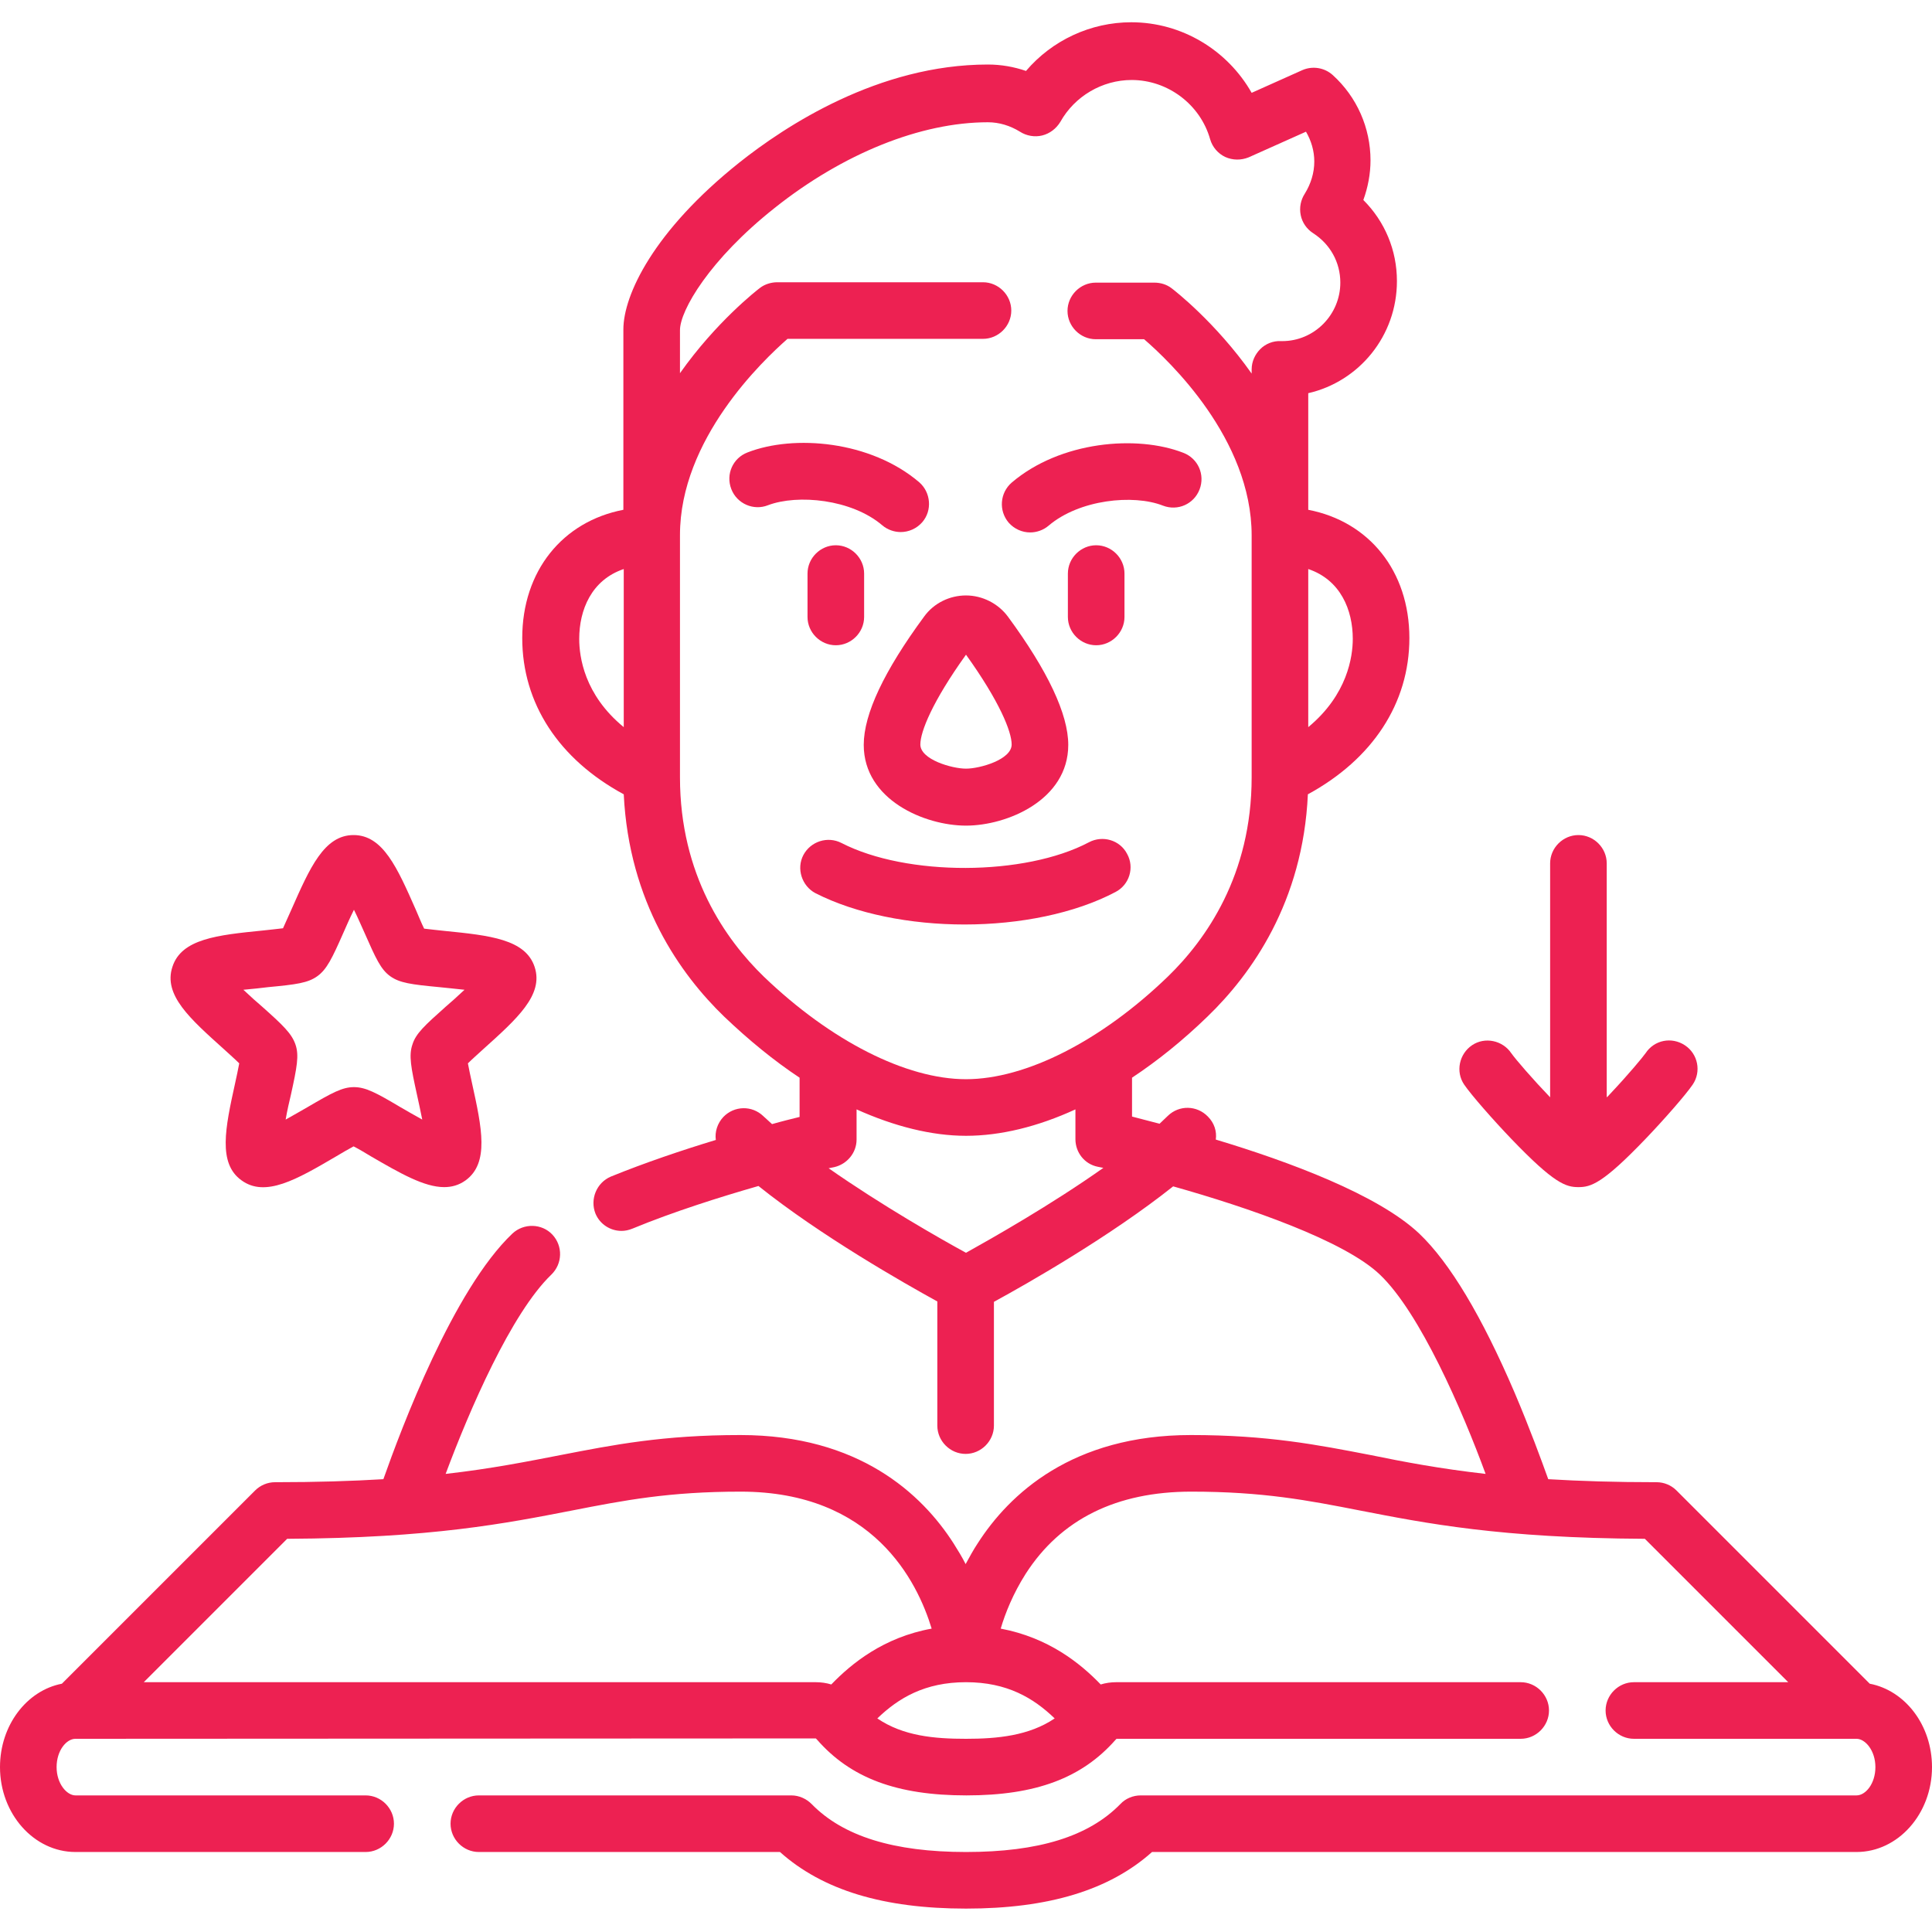
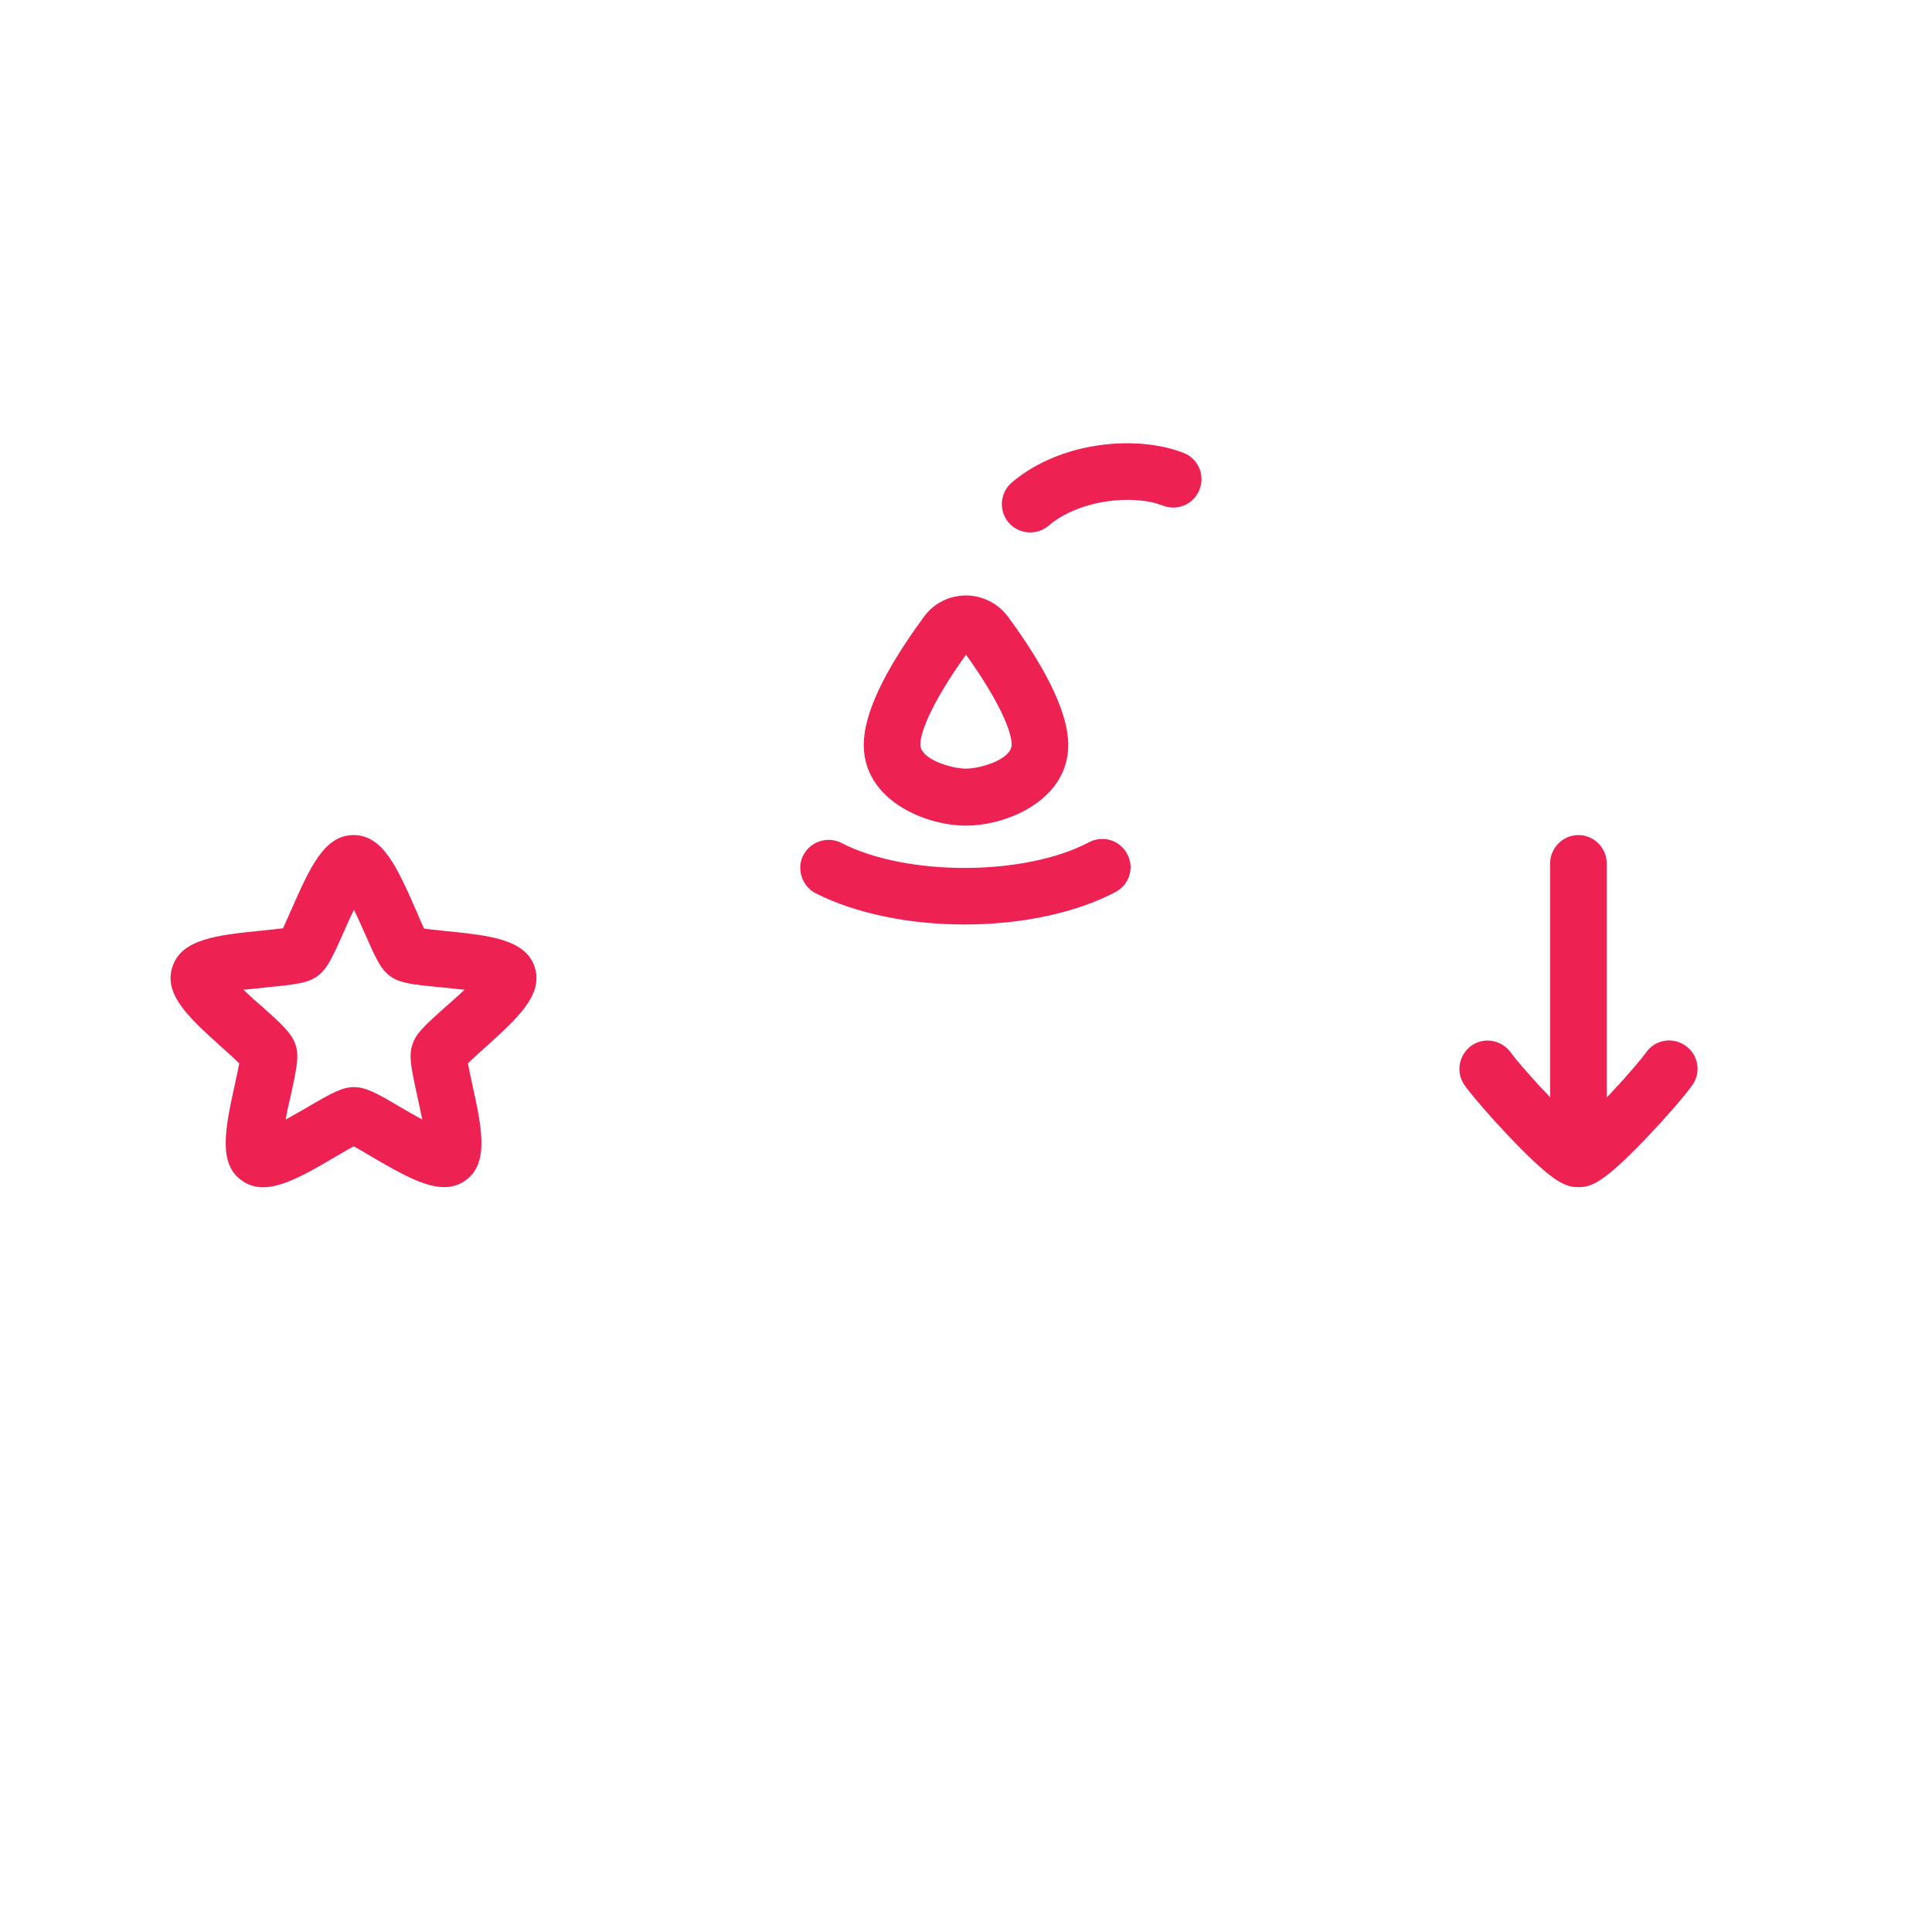
<svg xmlns="http://www.w3.org/2000/svg" id="Capa_1" x="0px" y="0px" viewBox="0 0 512 512" style="enable-background:new 0 0 512 512;" xml:space="preserve">
  <style type="text/css">	.st0{fill:#ED2152;}</style>
  <g>
-     <path class="st0" d="M495.5,446.2L444.3,395c-1.4-1.4-3.3-2.2-5.3-2.2c-11,0-20.4-0.3-28.7-0.8c-1.8-5-4.9-13.5-8.9-22.9  c-8.7-20.3-17.2-34.5-25.3-42.2c-10.9-10.3-34.6-19.1-53.9-24.9c0.3-2.2-0.4-4.4-2.1-6.1c-2.9-3-7.6-3.1-10.6-0.2  c-0.7,0.7-1.5,1.4-2.2,2.1c-2.8-0.7-5.3-1.4-7.3-1.9v-10.3c6.8-4.5,13.5-9.9,20-16.2c11.6-11.2,25.3-30.3,26.6-58.9  c17.1-9.3,26.9-24.1,26.9-41.4c0-17.8-10.7-30.9-26.8-34v-30.9c13.5-3.1,23.5-15.2,23.5-29.7c0-8.2-3.2-15.8-8.9-21.5  c1.2-3.3,1.9-6.9,1.9-10.5c0-8.6-3.6-16.8-10-22.6c-2.2-2-5.4-2.5-8.1-1.3l-13.4,6c-6.4-11.3-18.5-18.7-31.9-18.7  c-10.8,0-21,4.8-27.9,12.9c-3.2-1.1-6.6-1.7-10.1-1.7c-29,0-53.7,16.3-65.9,26c-22.7,18.1-30.7,35.1-30.7,44.2v47.8  c-16.1,3.1-26.8,16.2-26.8,34c0,17.3,9.7,32.1,26.9,41.4c1.4,28.6,15,47.7,26.6,58.9c6.5,6.2,13.2,11.7,20,16.2V296  c-2,0.5-4.5,1.1-7.3,1.9c-0.8-0.7-1.5-1.4-2.3-2.1c-3-2.9-7.7-2.8-10.6,0.2c-1.6,1.7-2.3,4-2,6.1c-8.9,2.7-18.7,6-27.8,9.7  c-3.8,1.6-5.6,6-4.1,9.8c1.2,2.9,4,4.6,6.9,4.6c1,0,1.9-0.2,2.9-0.6c10.9-4.5,23.3-8.4,33.4-11.3c16.5,13.2,38.5,25.7,47.4,30.6  v32.9c0,4.1,3.4,7.5,7.5,7.5s7.5-3.4,7.5-7.5V345c9-4.9,30.9-17.4,47.5-30.6c19.9,5.6,45.4,14.4,54.8,23.4  c10.6,10.1,21.8,35.9,28,52.8c-12.3-1.4-21.7-3.2-30.5-5c-14-2.7-27.2-5.3-47.6-5.3c-31.4,0-48.1,15.6-56.5,28.7  c-1.2,1.8-2.2,3.7-3.2,5.5c-0.9-1.8-2-3.6-3.2-5.5c-8.4-13.1-25.1-28.7-56.5-28.7c-20.5,0-33.7,2.6-47.6,5.3  c-8.8,1.7-18.2,3.6-30.5,5c6.3-16.9,17.4-42.6,28-52.8c3-2.9,3.1-7.6,0.3-10.6s-7.6-3.1-10.6-0.3c-15.7,14.9-29.5,51.8-34.2,65.1  c-8.3,0.5-17.7,0.8-28.7,0.8c-2,0-3.9,0.8-5.3,2.2l-51.2,51.2C7.1,448,0,457.2,0,468.3c0,12.4,9,22.5,20,22.5h76.9  c4.1,0,7.5-3.4,7.5-7.5s-3.4-7.5-7.5-7.5H20c-2.3,0-5-3.1-5-7.5s2.6-7.5,5-7.5l196.2-0.1c0.1,0.1,0.1,0.1,0.2,0.2  c0,0,0.1,0.1,0.1,0.1c8.9,10.2,21.2,14.8,39.6,14.8c18.4,0,30.6-4.6,39.5-14.7c0.1-0.1,0.1-0.1,0.2-0.2c0,0,0,0,0.1-0.1H403  c4.1,0,7.5-3.4,7.5-7.5s-3.4-7.5-7.5-7.5H295.8c-1.4,0-2.8,0.2-4.1,0.6c-5.4-5.6-13.8-12.4-26.5-14.8c1.2-4.1,3.3-9.3,6.6-14.5  c9.3-14.5,24.1-21.8,43.9-21.8c19,0,30.9,2.3,44.7,5c17.5,3.4,37.2,7.3,75.5,7.5l38,38H433c-4.1,0-7.5,3.4-7.5,7.5s3.4,7.5,7.5,7.5  h59c2.3,0,5,3.1,5,7.5s-2.6,7.5-5,7.5H302.3c-2,0-4,0.8-5.4,2.3c-8.4,8.6-21.7,12.7-40.9,12.7s-32.6-4.2-40.9-12.7  c-1.4-1.4-3.3-2.3-5.4-2.3h-82.8c-4.1,0-7.5,3.4-7.5,7.5s3.4,7.5,7.5,7.5h79.8c11.3,10.1,27.4,15,49.3,15s38-4.9,49.3-15H492  c11,0,20-10.1,20-22.5C512,457.2,504.9,448,495.5,446.2L495.5,446.2z M358.5,169.3c0,4.7-1.4,14.8-11.8,23.4v-41.9  C355.3,153.7,358.5,161.7,358.5,169.3z M153.5,169.3c0-7.6,3.2-15.6,11.8-18.5v41.9C154.8,184.1,153.5,174,153.5,169.3z M180.2,206  v-64.2c0-25.4,21.9-46.2,28.5-52h51.8c4.1,0,7.5-3.4,7.5-7.5s-3.4-7.5-7.5-7.5H206c-1.6,0-3.3,0.5-4.6,1.5  c-0.8,0.6-11.6,9-21.2,22.6V87.5c0-5.2,7.8-18.7,25.1-32.4c18.1-14.4,38.7-22.7,56.5-22.7c3,0,5.9,0.9,8.5,2.5  c1.7,1.1,3.9,1.5,5.9,1c2-0.5,3.7-1.8,4.8-3.6c3.8-6.8,11.1-11.1,18.9-11.1c9.6,0,18.2,6.5,20.8,15.7c0.6,2.1,2.1,3.8,4,4.7  c2,0.9,4.2,0.9,6.2,0.1l15.2-6.8c1.4,2.4,2.2,5.1,2.2,7.9c0,3-0.9,5.9-2.5,8.5c-1.1,1.7-1.5,3.7-1.1,5.7s1.6,3.7,3.3,4.8  c4.5,2.9,7.2,7.7,7.2,13.1c0,8.5-6.9,15.5-15.4,15.5l-0.4,0c-2-0.1-4,0.7-5.4,2.1c-1.4,1.4-2.3,3.3-2.3,5.4V99  c-9.6-13.6-20.4-22-21.2-22.6c-1.3-1-2.9-1.5-4.6-1.5h-15.5c-4.1,0-7.5,3.4-7.5,7.5s3.4,7.5,7.5,7.5h12.8  c6.6,5.7,28.5,26.4,28.5,52V206c0,25.9-12.1,43-22.2,52.8C291.9,275.8,271.9,286,256,286s-35.9-10.2-53.6-27.2  C192.3,249,180.2,231.9,180.2,206L180.2,206z M256,332c-6.8-3.7-22.4-12.6-36.4-22.4c0.9-0.2,1.5-0.3,1.5-0.3  c3.4-0.8,5.9-3.8,5.9-7.3V294c10,4.5,19.9,7,29,7s19-2.4,29-7v7.9c0,3.5,2.4,6.6,5.9,7.3c0.5,0.1,1,0.2,1.5,0.3  C278.4,319.4,262.8,328.2,256,332L256,332z M76.1,407.8c38.3-0.2,58-4.1,75.5-7.5c13.8-2.7,25.7-5,44.7-5  c35.1,0,46.8,23.8,50.6,36.3c-12.7,2.3-21.2,9.2-26.6,14.8c-1.3-0.4-2.7-0.6-4.1-0.6H38.1L76.1,407.8z M232.5,455.4  c5.6-5.4,12.6-9.6,23.5-9.6s17.9,4.2,23.5,9.6c-6.8,4.6-15.2,5.4-23.5,5.4S239.4,460.1,232.5,455.4L232.5,455.4z" />
    <path class="st0" d="M244.9,163.4c-10.6,14.4-16,25.8-16,34c0,14.6,16.2,21.4,27.1,21.4s27.1-6.8,27.1-21.4c0-8.1-5.4-19.6-16-34  c-2.6-3.5-6.8-5.6-11.1-5.6S247.5,159.8,244.9,163.4z M268.1,197.3c0,4-8.4,6.4-12.1,6.4s-12.1-2.4-12.1-6.4  c0-3.4,3.2-11.4,12.1-23.8C264.9,185.9,268.1,193.9,268.1,197.3L268.1,197.3z" />
-     <path class="st0" d="M233.8,139.2c1.4,1.2,3.2,1.8,4.9,1.8c2.1,0,4.2-0.9,5.7-2.6c2.7-3.1,2.3-7.9-0.8-10.6  c-12.9-11-33.2-12.7-45.5-7.9c-3.9,1.5-5.8,5.8-4.3,9.7c1.5,3.9,5.9,5.8,9.7,4.3C211.4,130.9,225.7,132.3,233.8,139.2L233.8,139.2z  " />
    <path class="st0" d="M273,141.1c1.7,0,3.5-0.6,4.9-1.8c8.1-6.9,22.4-8.4,30.3-5.3c3.9,1.5,8.2-0.4,9.7-4.3c1.5-3.9-0.4-8.2-4.3-9.7  c-12.3-4.8-32.6-3.1-45.5,7.9c-3.1,2.7-3.5,7.4-0.8,10.6C268.8,140.2,270.9,141.1,273,141.1L273,141.1z" />
    <path class="st0" d="M298.7,226.3c-1.9-3.7-6.5-5-10.1-3.1c-17,9-48.3,9.1-65.6,0.2c-3.7-1.9-8.2-0.4-10.1,3.2s-0.4,8.2,3.2,10.1  c10.8,5.5,25.2,8.3,39.5,8.3c14.6,0,29.2-2.9,40-8.6C299.3,234.5,300.7,229.9,298.7,226.3L298.7,226.3z" />
-     <path class="st0" d="M283,152v11.5c0,4.1,3.4,7.5,7.5,7.5s7.5-3.4,7.5-7.5V152c0-4.1-3.4-7.5-7.5-7.5S283,147.9,283,152z" />
-     <path class="st0" d="M221.5,144.5c-4.1,0-7.5,3.4-7.5,7.5v11.5c0,4.1,3.4,7.5,7.5,7.5s7.5-3.4,7.5-7.5V152  C229,147.9,225.6,144.5,221.5,144.5z" />
    <path class="st0" d="M59.4,278.1c1.3,1.2,2.9,2.6,4,3.7c-0.3,1.5-0.7,3.6-1.1,5.3c-2.6,11.8-4.6,21.2,1.7,25.7  c6.3,4.6,14.6-0.2,25-6.3c1.5-0.9,3.4-2,4.7-2.7c1.4,0.7,3.2,1.8,4.7,2.7c7.6,4.4,14,8.1,19.3,8.1c2,0,3.9-0.5,5.7-1.8  c6.3-4.6,4.3-13.9,1.7-25.7c-0.4-1.7-0.8-3.8-1.1-5.3c1.1-1.1,2.7-2.5,4-3.7c9-8.1,16.1-14.4,13.7-21.8c-2.4-7.4-11.9-8.4-23.9-9.6  c-1.7-0.2-3.9-0.4-5.4-0.6c-0.7-1.4-1.5-3.4-2.2-5c-4.9-11.1-8.7-19.8-16.5-19.8c-7.8,0-11.6,8.7-16.5,19.8  c-0.7,1.6-1.6,3.6-2.2,4.9c-1.5,0.2-3.7,0.4-5.4,0.6c-12,1.2-21.5,2.2-23.9,9.6C43.2,263.7,50.4,270,59.4,278.1L59.4,278.1z   M71.1,261.6c7.4-0.7,10.5-1.1,13-2.9S88,254,91,247.2c0.7-1.6,1.7-3.9,2.8-6.1c1.1,2.2,2.1,4.6,2.8,6.1c3,6.8,4.3,9.7,6.8,11.5  c2.5,1.8,5.6,2.2,13,2.9c1.7,0.2,4.2,0.4,6.7,0.7c-1.8,1.7-3.7,3.4-5,4.5c-5.6,5-7.9,7.1-8.8,10c-1,2.9-0.4,6,1.2,13.3  c0.4,1.7,0.9,4.2,1.4,6.6c-2.2-1.2-4.4-2.5-5.8-3.3c-6.4-3.8-9.2-5.3-12.3-5.3s-5.8,1.5-12.3,5.3c-1.5,0.9-3.7,2.1-5.8,3.3  c0.4-2.4,1-4.9,1.4-6.6c1.6-7.3,2.2-10.4,1.2-13.3c-1-2.9-3.3-5.1-8.8-10c-1.3-1.1-3.2-2.8-5-4.5C66.9,262.1,69.4,261.8,71.1,261.6  L71.1,261.6z" />
    <path class="st0" d="M400.5,301.8c11.4,11.9,14.5,12.8,17.8,12.8s6.4-0.9,17.8-12.8c4.7-4.9,10.6-11.6,12.5-14.4  c2.3-3.4,1.4-8.1-2.1-10.4s-8.1-1.4-10.4,2.1c-0.7,1-4.4,5.5-9.5,10.9c-0.3,0.3-0.5,0.6-0.8,0.8v-62c0-4.1-3.4-7.5-7.5-7.5  s-7.5,3.4-7.5,7.5v62c-4.6-4.8-9.1-10-10.3-11.7c-2.3-3.4-7-4.4-10.4-2.1c-3.4,2.3-4.4,7-2.1,10.4  C389.9,290.2,395.8,296.9,400.5,301.8L400.5,301.8z" />
  </g>
</svg>